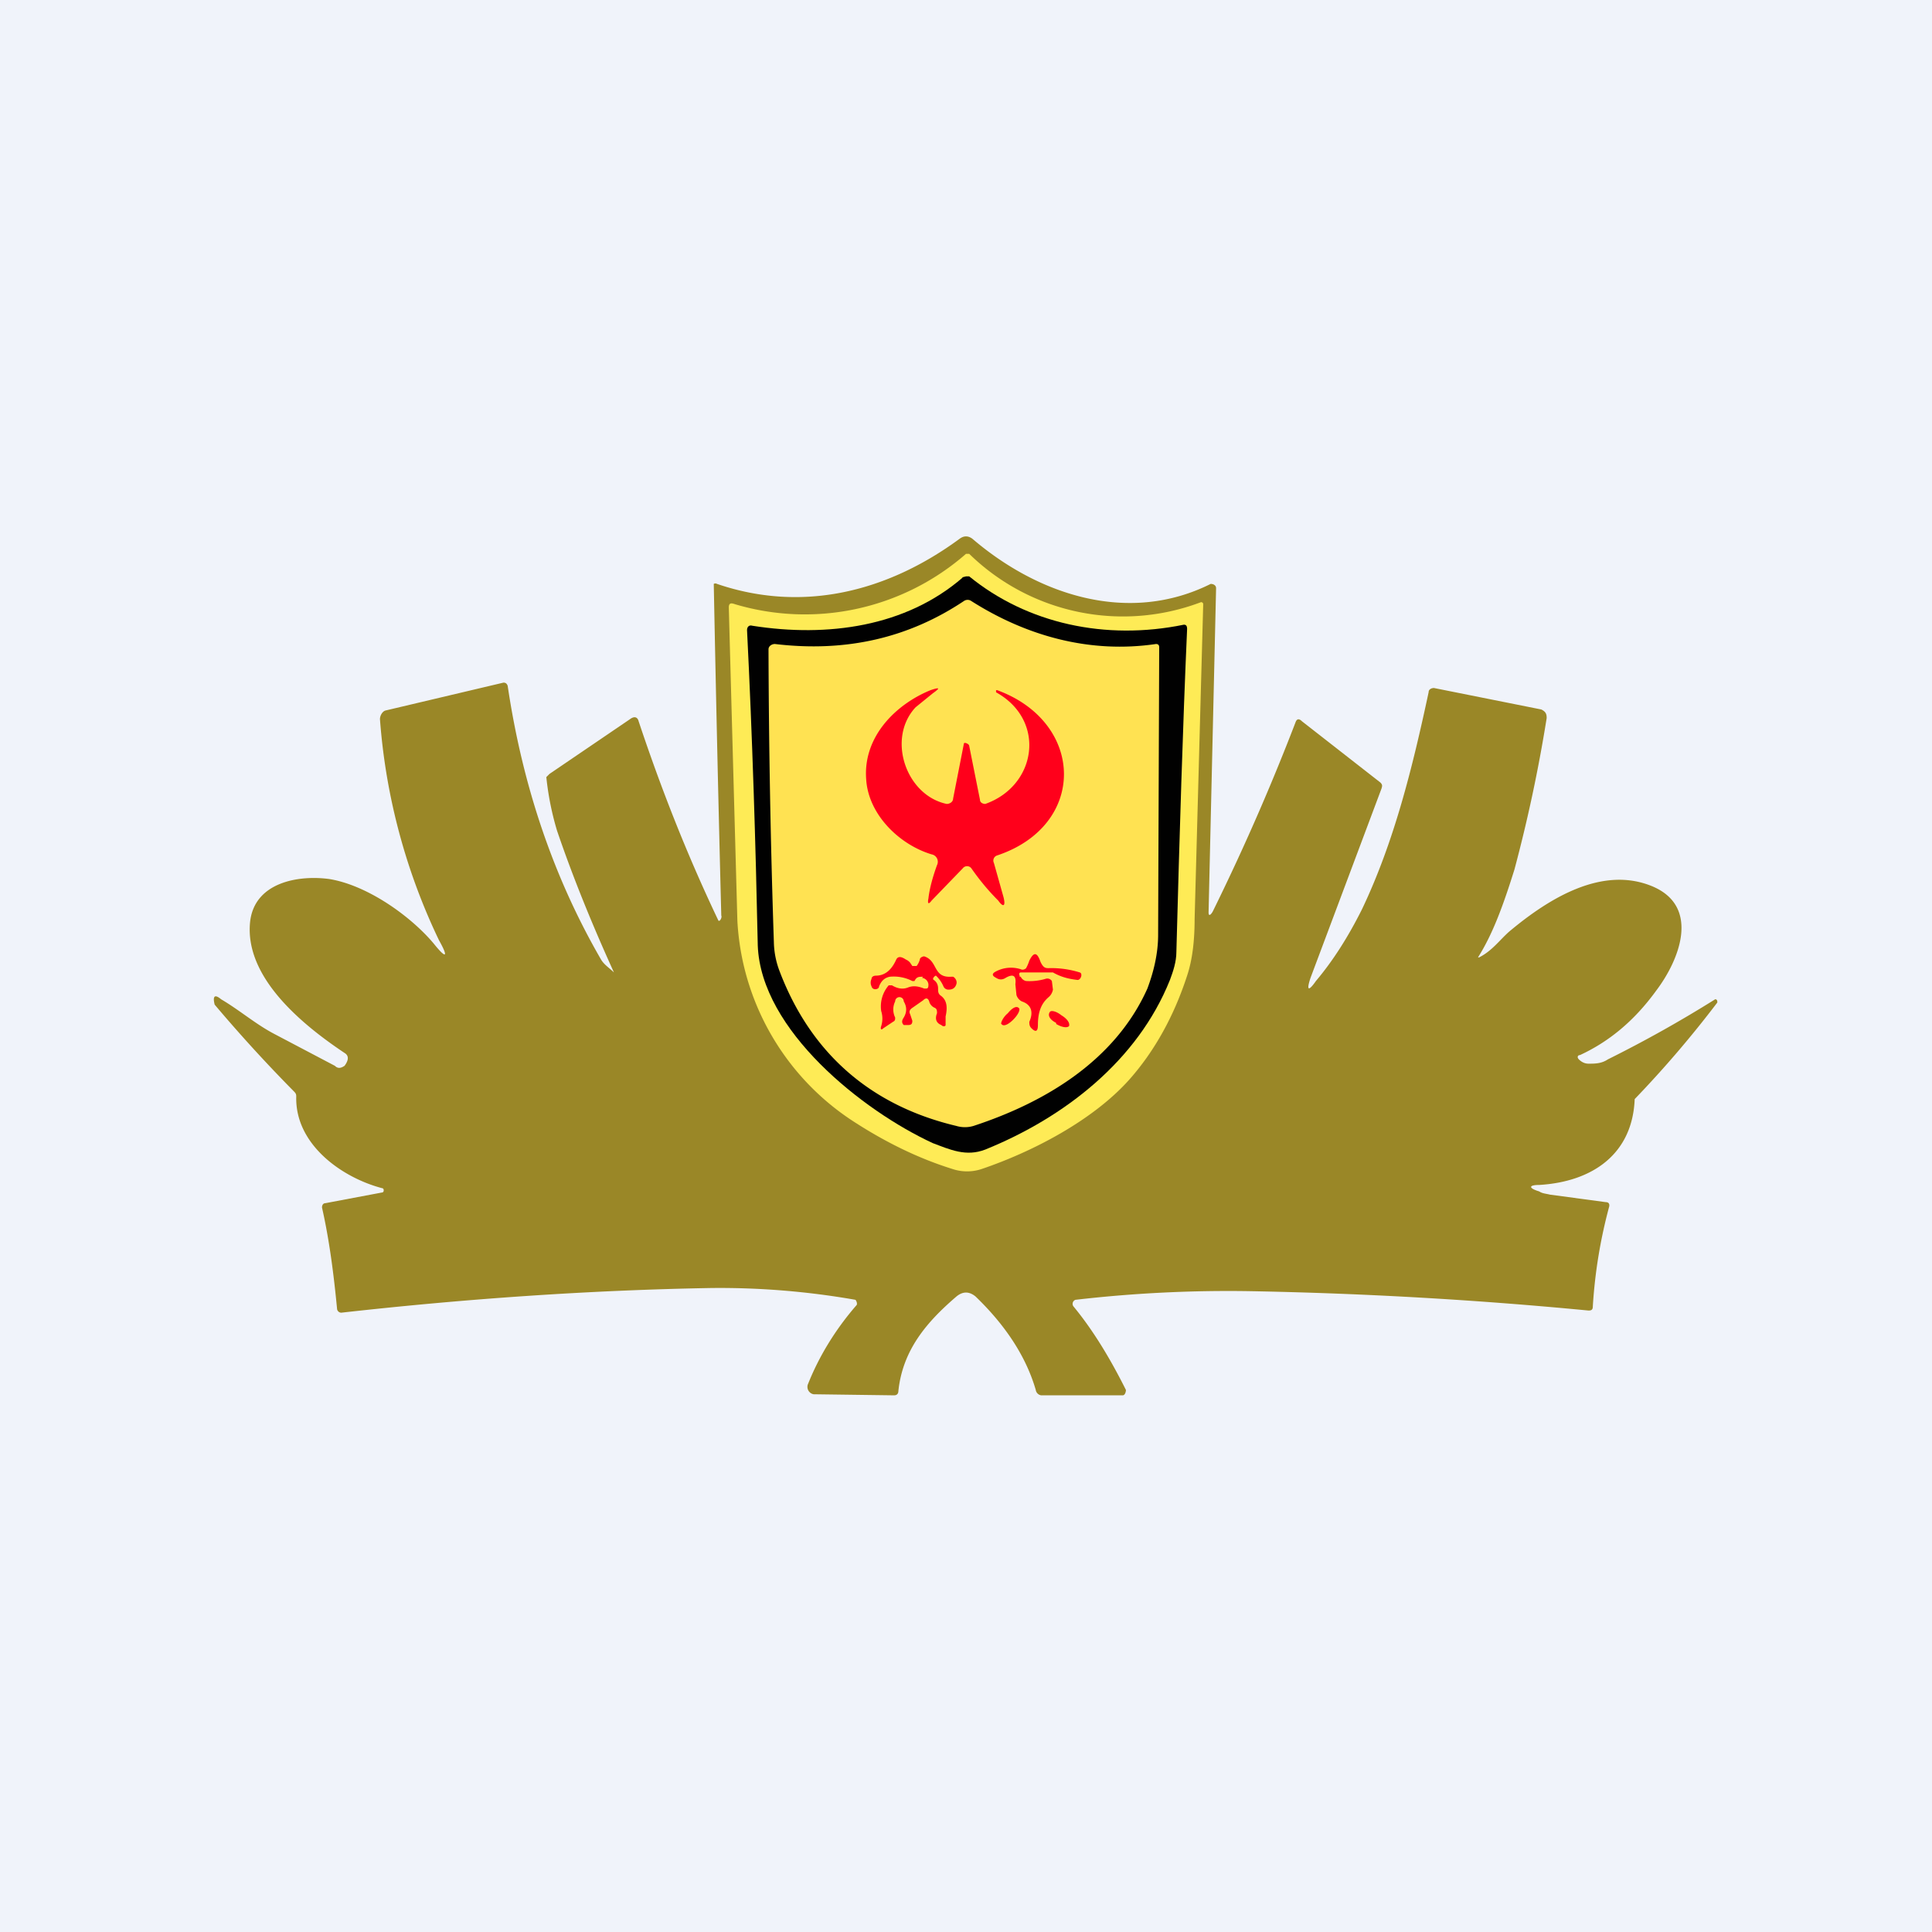
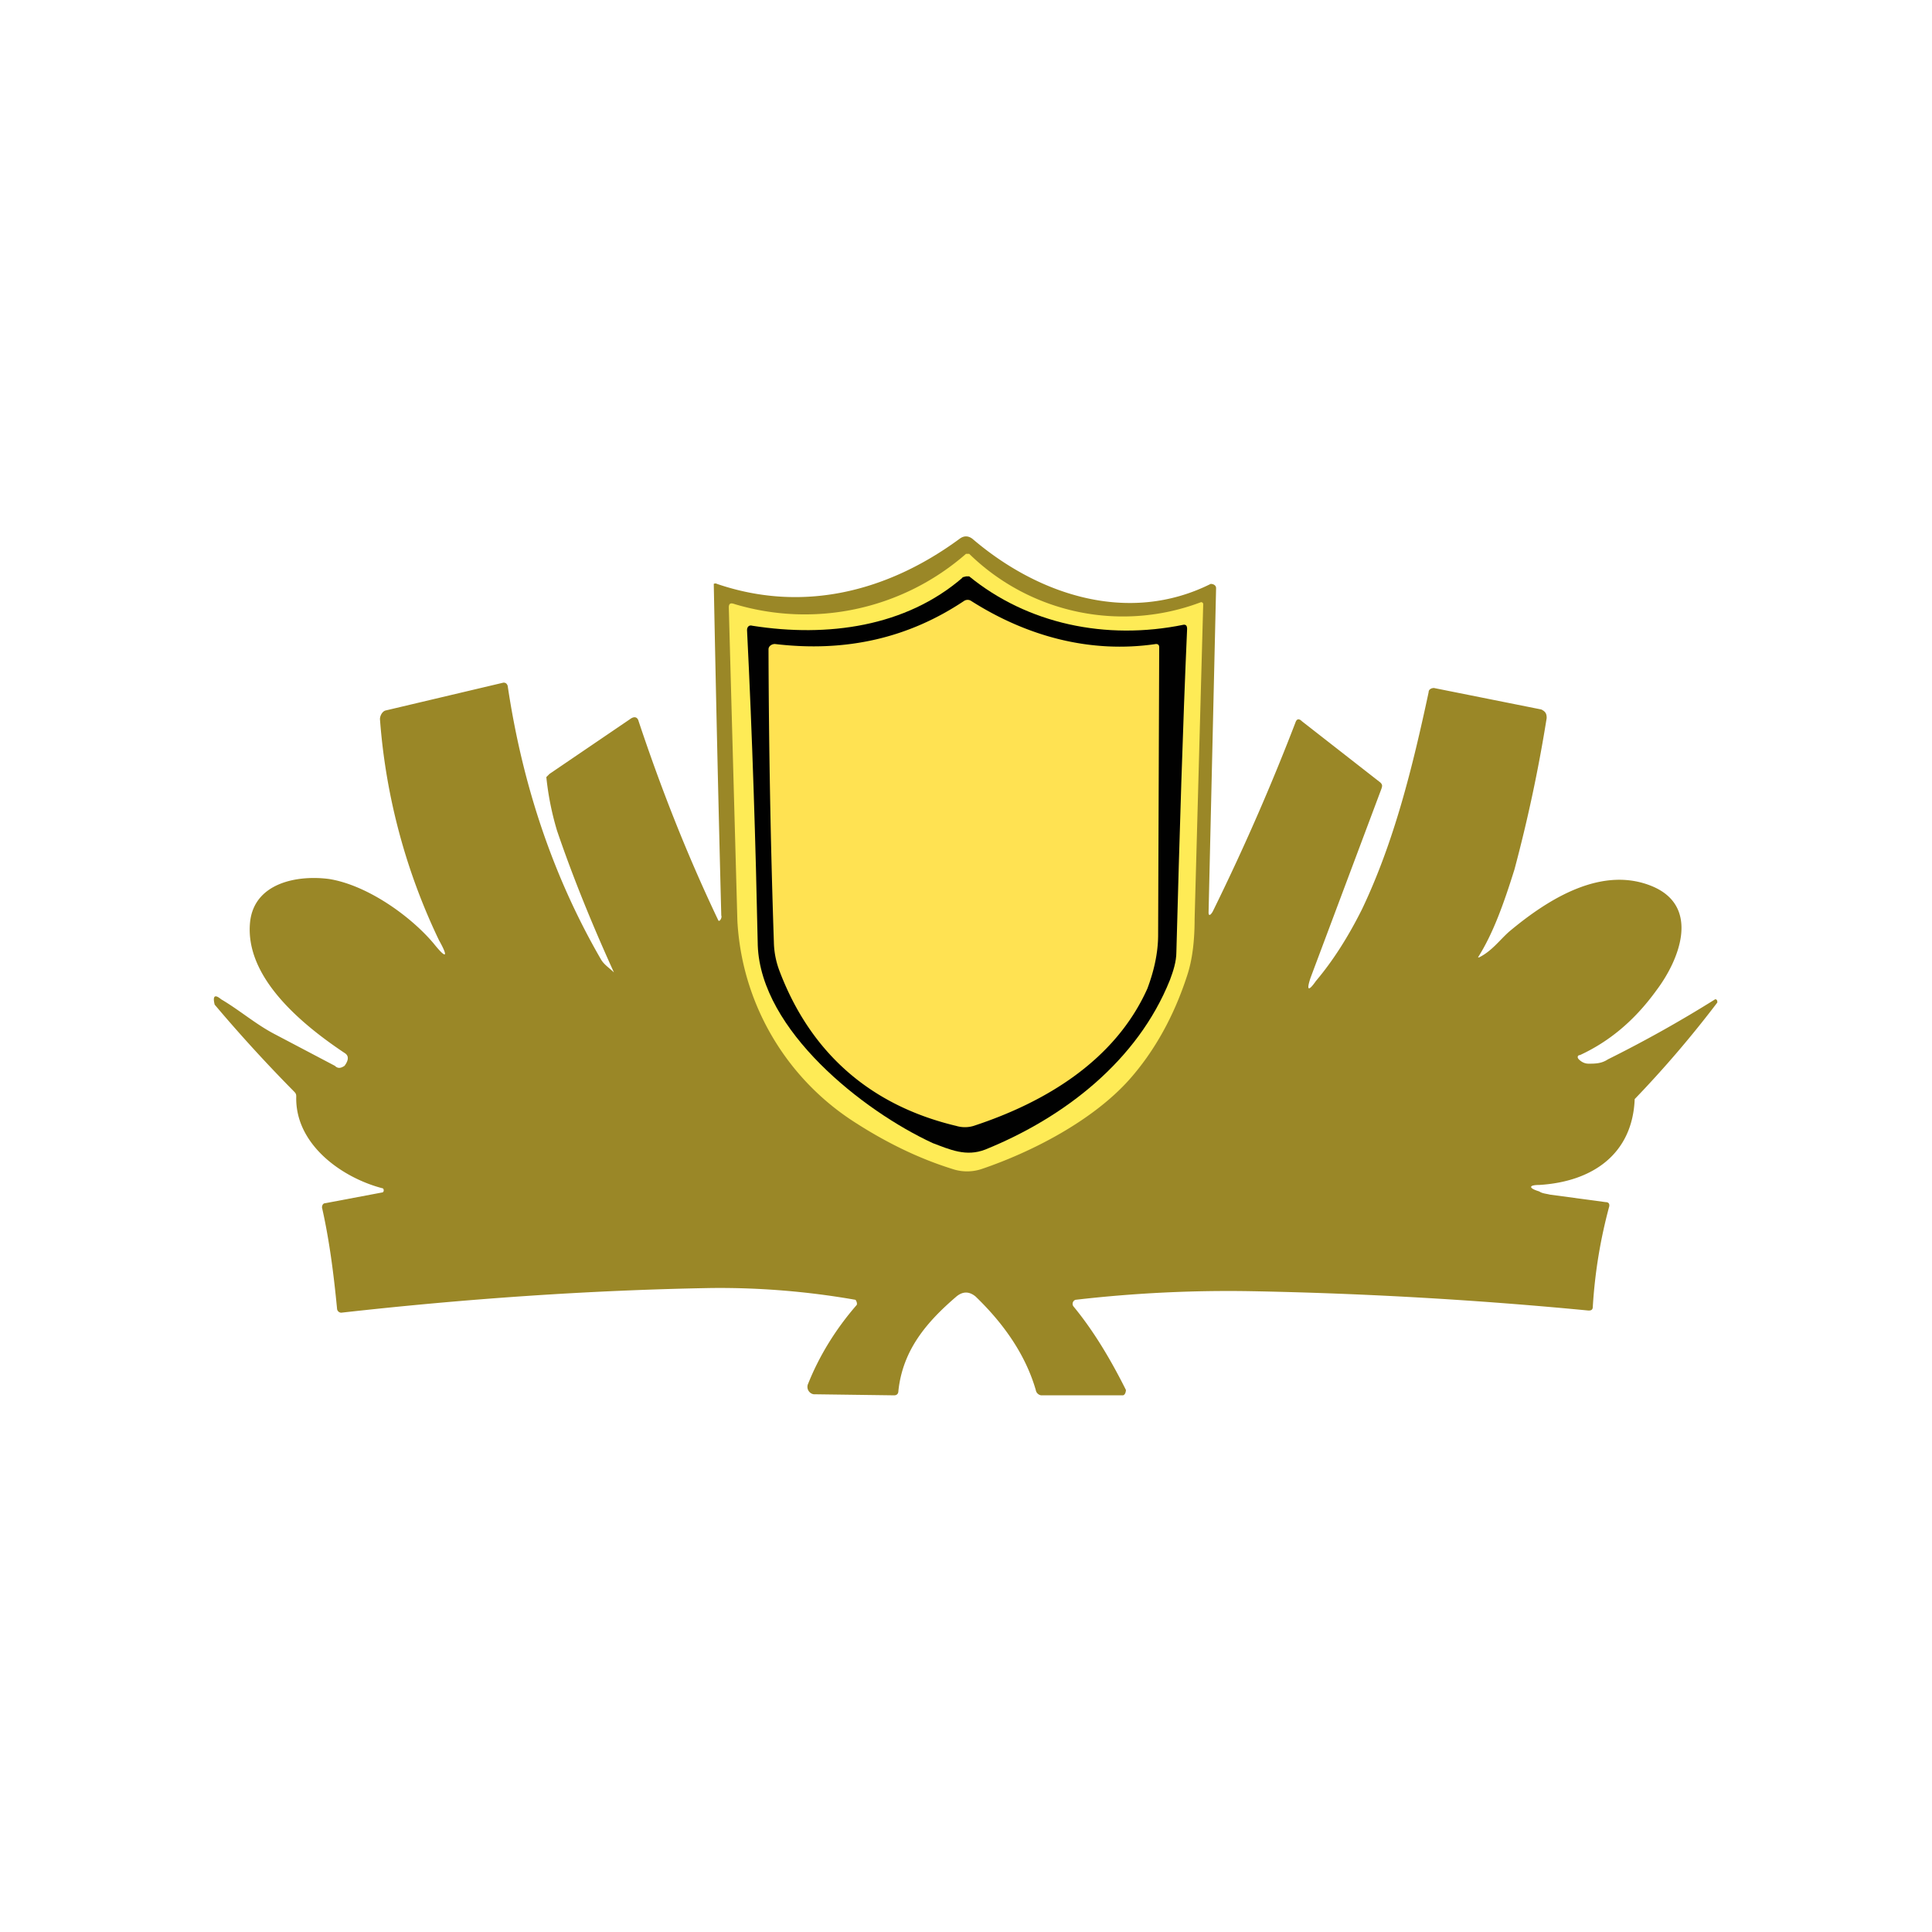
<svg xmlns="http://www.w3.org/2000/svg" width="18" height="18" viewBox="0 0 18 18">
-   <path fill="#F0F3FA" d="M0 0h18v18H0z" />
  <path d="M13.78 8.92c.12-.06.19-.16.28-.24.37-.31.87-.62 1.34-.42.44.19.25.68.03.97-.21.29-.45.48-.71.6-.02 0-.03.02-.01.04.02.02.05.04.09.04.06 0 .12 0 .18-.04a11.62 11.62 0 0 0 1-.56c.02 0 .02.02.02.03a10.13 10.13 0 0 1-.77.9c-.02.51-.39.77-.89.8-.1 0-.1.03 0 .06.03.02.06.02.1.03l.52.07c.03 0 .04.02.03.05-.08.3-.13.6-.15.92 0 .03-.01.04-.04.04-1.04-.1-2.08-.16-3.13-.18a12.35 12.35 0 0 0-1.65.08.04.04 0 0 0-.02.06c.19.23.35.5.49.78 0 .02-.01.05-.03.05H9.7a.06.06 0 0 1-.05-.05c-.09-.31-.28-.6-.56-.87-.06-.05-.12-.05-.18 0-.28.24-.5.5-.54.88 0 .02-.01.04-.04.04l-.75-.01a.07.07 0 0 1-.05-.1c.1-.25.25-.5.45-.73.01-.01 0-.04-.01-.05A7.33 7.33 0 0 0 6.63 12c-1.14.02-2.29.1-3.45.23a.04.04 0 0 1-.04-.04c-.03-.31-.07-.63-.14-.94 0-.02.01-.04.03-.04l.53-.1c.02 0 .02-.04 0-.04-.38-.1-.81-.41-.8-.85 0-.02 0-.03-.02-.05A14.03 14.03 0 0 1 2 9.36c-.02-.08 0-.1.06-.05.17.1.32.23.49.32l.57.3c.03.03.06.02.09 0 .03-.04.05-.09 0-.12-.45-.3-.93-.73-.88-1.22.04-.37.45-.44.74-.4.36.06.76.35.97.6.12.15.14.13.05-.03a5.74 5.74 0 0 1-.55-2.06c0-.03.02-.07.05-.08l1.1-.26c.01 0 .03 0 .04.03.14.94.43 1.79.87 2.55.03.05.08.08.12.12-.2-.44-.38-.88-.53-1.32a2.69 2.69 0 0 1-.1-.5l.03-.03.75-.51c.04-.03.07-.02.08.02.2.6.44 1.22.74 1.85.01.03.04-.02.03-.04a487.99 487.99 0 0 1-.07-3.09.03.03 0 0 1 .03 0c.79.27 1.58.08 2.26-.42.04-.03.08-.03.12 0 .62.53 1.46.8 2.22.42.02 0 .05.01.05.04l-.07 3.02c0 .05.03.01.04-.01.32-.65.57-1.24.77-1.76.01-.03.03-.04.06-.01l.73.57c.02.02.02.03.01.06l-.66 1.76c-.04.12-.02.13.05.03.16-.19.3-.41.43-.67.3-.63.47-1.32.62-2.02 0-.03.03-.04.05-.04l1 .2c.04.02.05.04.05.08-.08.5-.18.96-.3 1.41-.1.32-.2.6-.34.82Z" fill="#9A8727" />
  <path d="M6.85 5.63A2.28 2.28 0 0 0 9 5.16h.03a2.05 2.05 0 0 0 2.16.45s.02 0 .02.02l-.08 2.93c0 .2-.02.38-.07.53-.12.37-.3.7-.54.97-.34.38-.9.67-1.37.83a.43.43 0 0 1-.28 0c-.32-.1-.62-.25-.9-.43a2.38 2.38 0 0 1-1.1-1.88l-.08-2.92c0-.05.03-.04.06-.03Z" fill="#FEEB56" />
  <path d="M8.96 5.38 9 5.37h.03c.54.44 1.27.6 2 .45.02 0 .03.01.03.04-.04.9-.07 1.9-.1 3.01 0 .09-.03.18-.06.26-.3.75-.98 1.28-1.72 1.58-.18.07-.33 0-.49-.06-.65-.3-1.6-1.05-1.63-1.84-.02-.96-.05-1.94-.1-2.94 0-.03.02-.05.05-.04.7.11 1.43.01 1.96-.45Z" fill="#010101" />
  <path d="M9.05 5.6c.52.33 1.11.49 1.72.4.02 0 .03.01.03.03l-.01 2.68c0 .17-.04.34-.1.5-.3.67-.95 1.06-1.62 1.28a.28.28 0 0 1-.16 0c-.8-.19-1.36-.68-1.65-1.45a.8.8 0 0 1-.05-.26 89.9 89.9 0 0 1-.05-2.73c0-.03.03-.05.06-.05.67.08 1.25-.06 1.76-.4a.06.06 0 0 1 .07 0Z" fill="#FFE252" />
-   <path d="m8.88 7.44.1-.51c0-.02.05 0 .05.02l.1.5c0 .03.03.04.05.04.48-.17.57-.78.1-1.04v-.02h.01c.82.3.84 1.26 0 1.54a.05.05 0 0 0-.03.07l.09.32c.02.08 0 .1-.05.03-.1-.1-.18-.2-.25-.3a.05.05 0 0 0-.08 0l-.29.3c-.03.04-.04.03-.03-.02.01-.09.04-.2.08-.31a.07.07 0 0 0-.05-.1c-.3-.09-.59-.37-.61-.7-.03-.4.28-.7.6-.83.09-.03.09-.02.02.03l-.16.13c-.27.29-.09.82.29.9.03 0 .06-.02.06-.05ZM8.6 9.1c-.04 0-.06 0-.08.04H8.5a.38.38 0 0 0-.21-.04c-.05.01-.08.04-.1.09 0 .03-.06.04-.07 0a.08.08 0 0 1 0-.07c0-.02.02-.03.04-.03.09 0 .15-.06.19-.15.02-.04.06-.02.09 0a.1.1 0 0 1 .04.03L8.5 9h.04a.18.18 0 0 0 .03-.06c0-.02.03-.03.04-.03.13.04.08.2.25.19h.02c.02.01.04.04.03.07-.01.03-.03.05-.07.05a.05.05 0 0 1-.05-.03.3.3 0 0 0-.07-.1c-.01 0-.04.03-.02.04.03.02.04.05.04.08s0 .05.03.07c.05.04.06.1.04.19v.08c0 .01-.02.02-.04 0-.05-.02-.06-.06-.04-.11 0-.02 0-.04-.02-.05a.09.09 0 0 1-.05-.05c-.01-.04-.03-.05-.06-.02l-.1.07c-.03.02-.03.04-.02.06l.02.06c0 .03-.01.04-.04.04h-.04c-.02-.02-.02-.04 0-.07.03-.05.03-.1 0-.15a.04.04 0 0 0-.08 0 .17.17 0 0 0 0 .15c0 .02 0 .03-.02.04l-.09.06c-.02.02-.03.01-.02-.02a.23.23 0 0 0 0-.14.3.3 0 0 1 .07-.24h.03c.05.03.1.04.15.02.05-.02.1-.01.15.01h.02c.02 0 .02-.02.02-.04a.07.07 0 0 0-.06-.06ZM9.44 9.5c.05-.05.07-.1.05-.11-.02-.02-.06 0-.1.05-.05.04-.07.1-.06.1.02.03.07 0 .11-.04ZM9.84 9.54c.05.03.1.04.12.02.01-.03-.02-.07-.07-.1-.05-.04-.1-.05-.11-.03-.02.03 0 .07.06.1Z" fill="#FF001B" />
-   <path d="M9.5 9.1v-.01c-.01-.02 0-.03.01-.03h.3c.07.04.14.06.23.07.03 0 .05-.06.02-.07a.89.89 0 0 0-.29-.04c-.02 0-.04 0-.06-.03a.16.16 0 0 1-.02-.04c-.03-.08-.06-.08-.1 0a.4.4 0 0 1-.03.07c-.01.01-.03.02-.05.01a.3.3 0 0 0-.23.02c-.04.02-.04.04 0 .06.03.02.06.02.09 0 .07-.04.1-.02.09.06l.01.1a.1.1 0 0 0 .05.06c.09.03.11.1.07.19 0 .02 0 .04.02.06.04.04.06.03.06-.03 0-.12.03-.2.1-.26a.12.12 0 0 0 .04-.07l-.01-.08a.05.05 0 0 0-.06-.02.53.53 0 0 1-.18.02.07.07 0 0 1-.05-.04Zm.08.18c.04.02.07.01.1-.02.04-.03-.01-.08-.05-.06l-.02.01-.03.01a.04.04 0 0 0-.01.05l.01.01Z" fill="#FF001B" />
</svg>